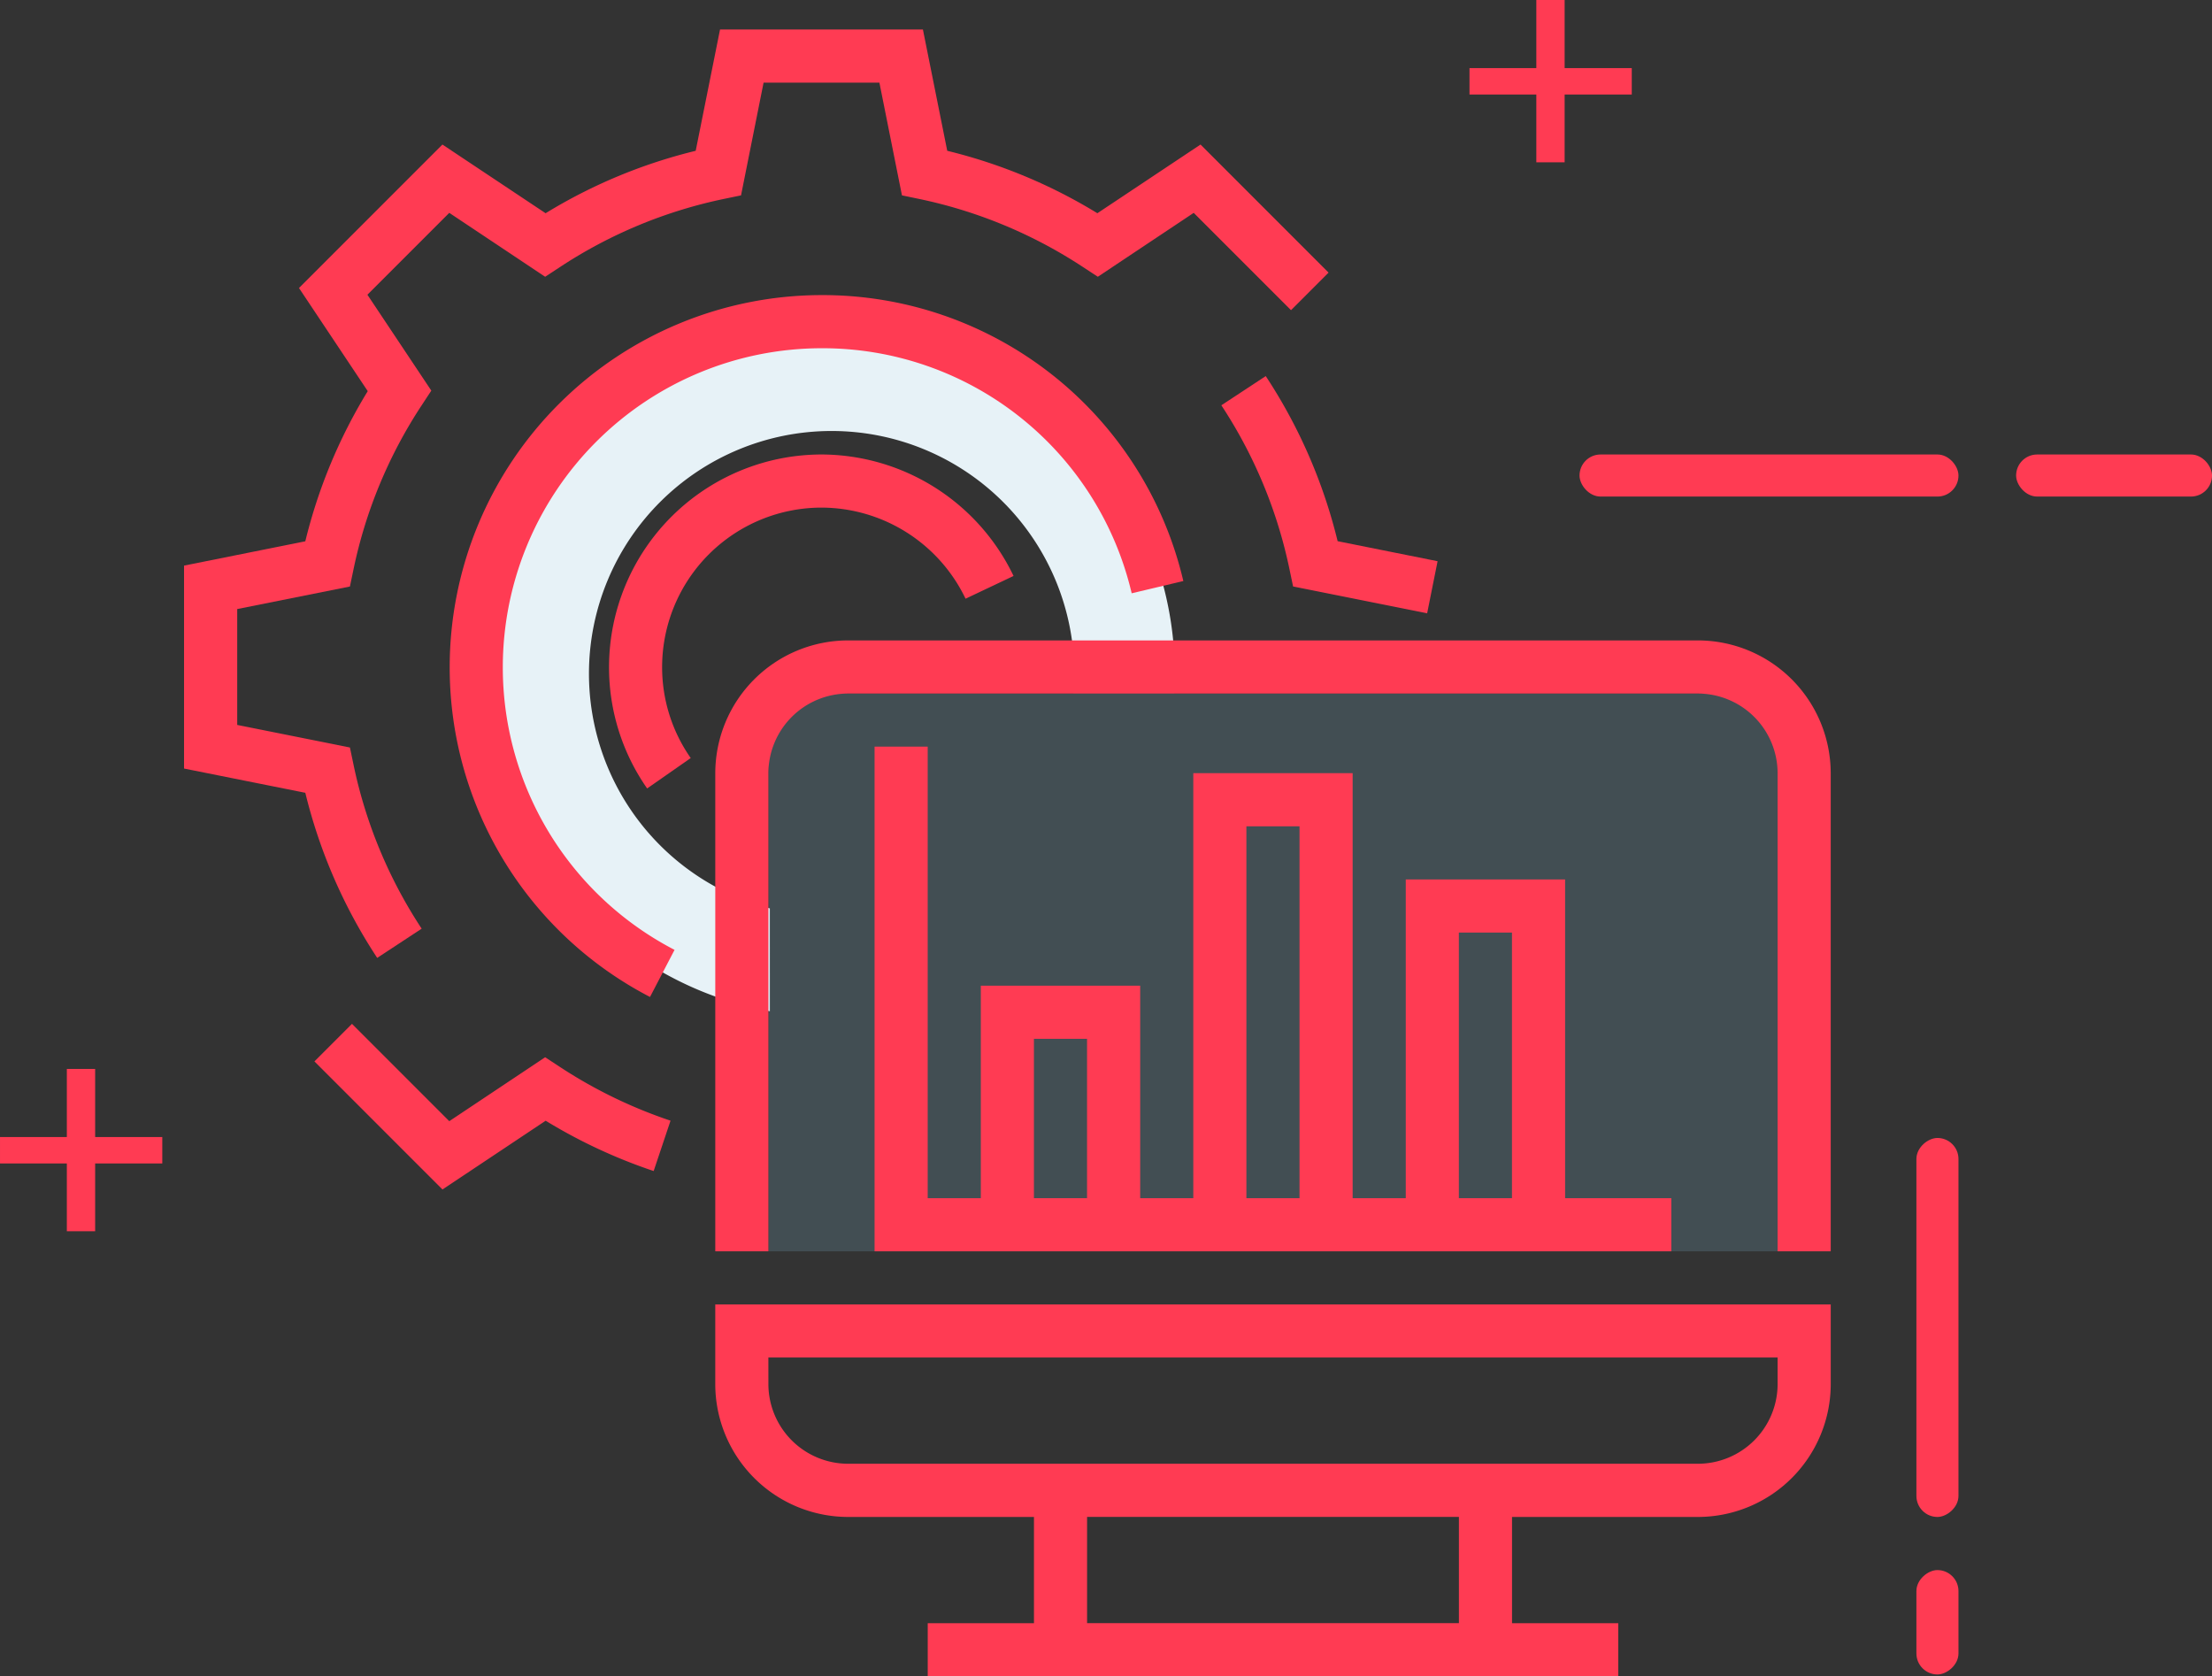
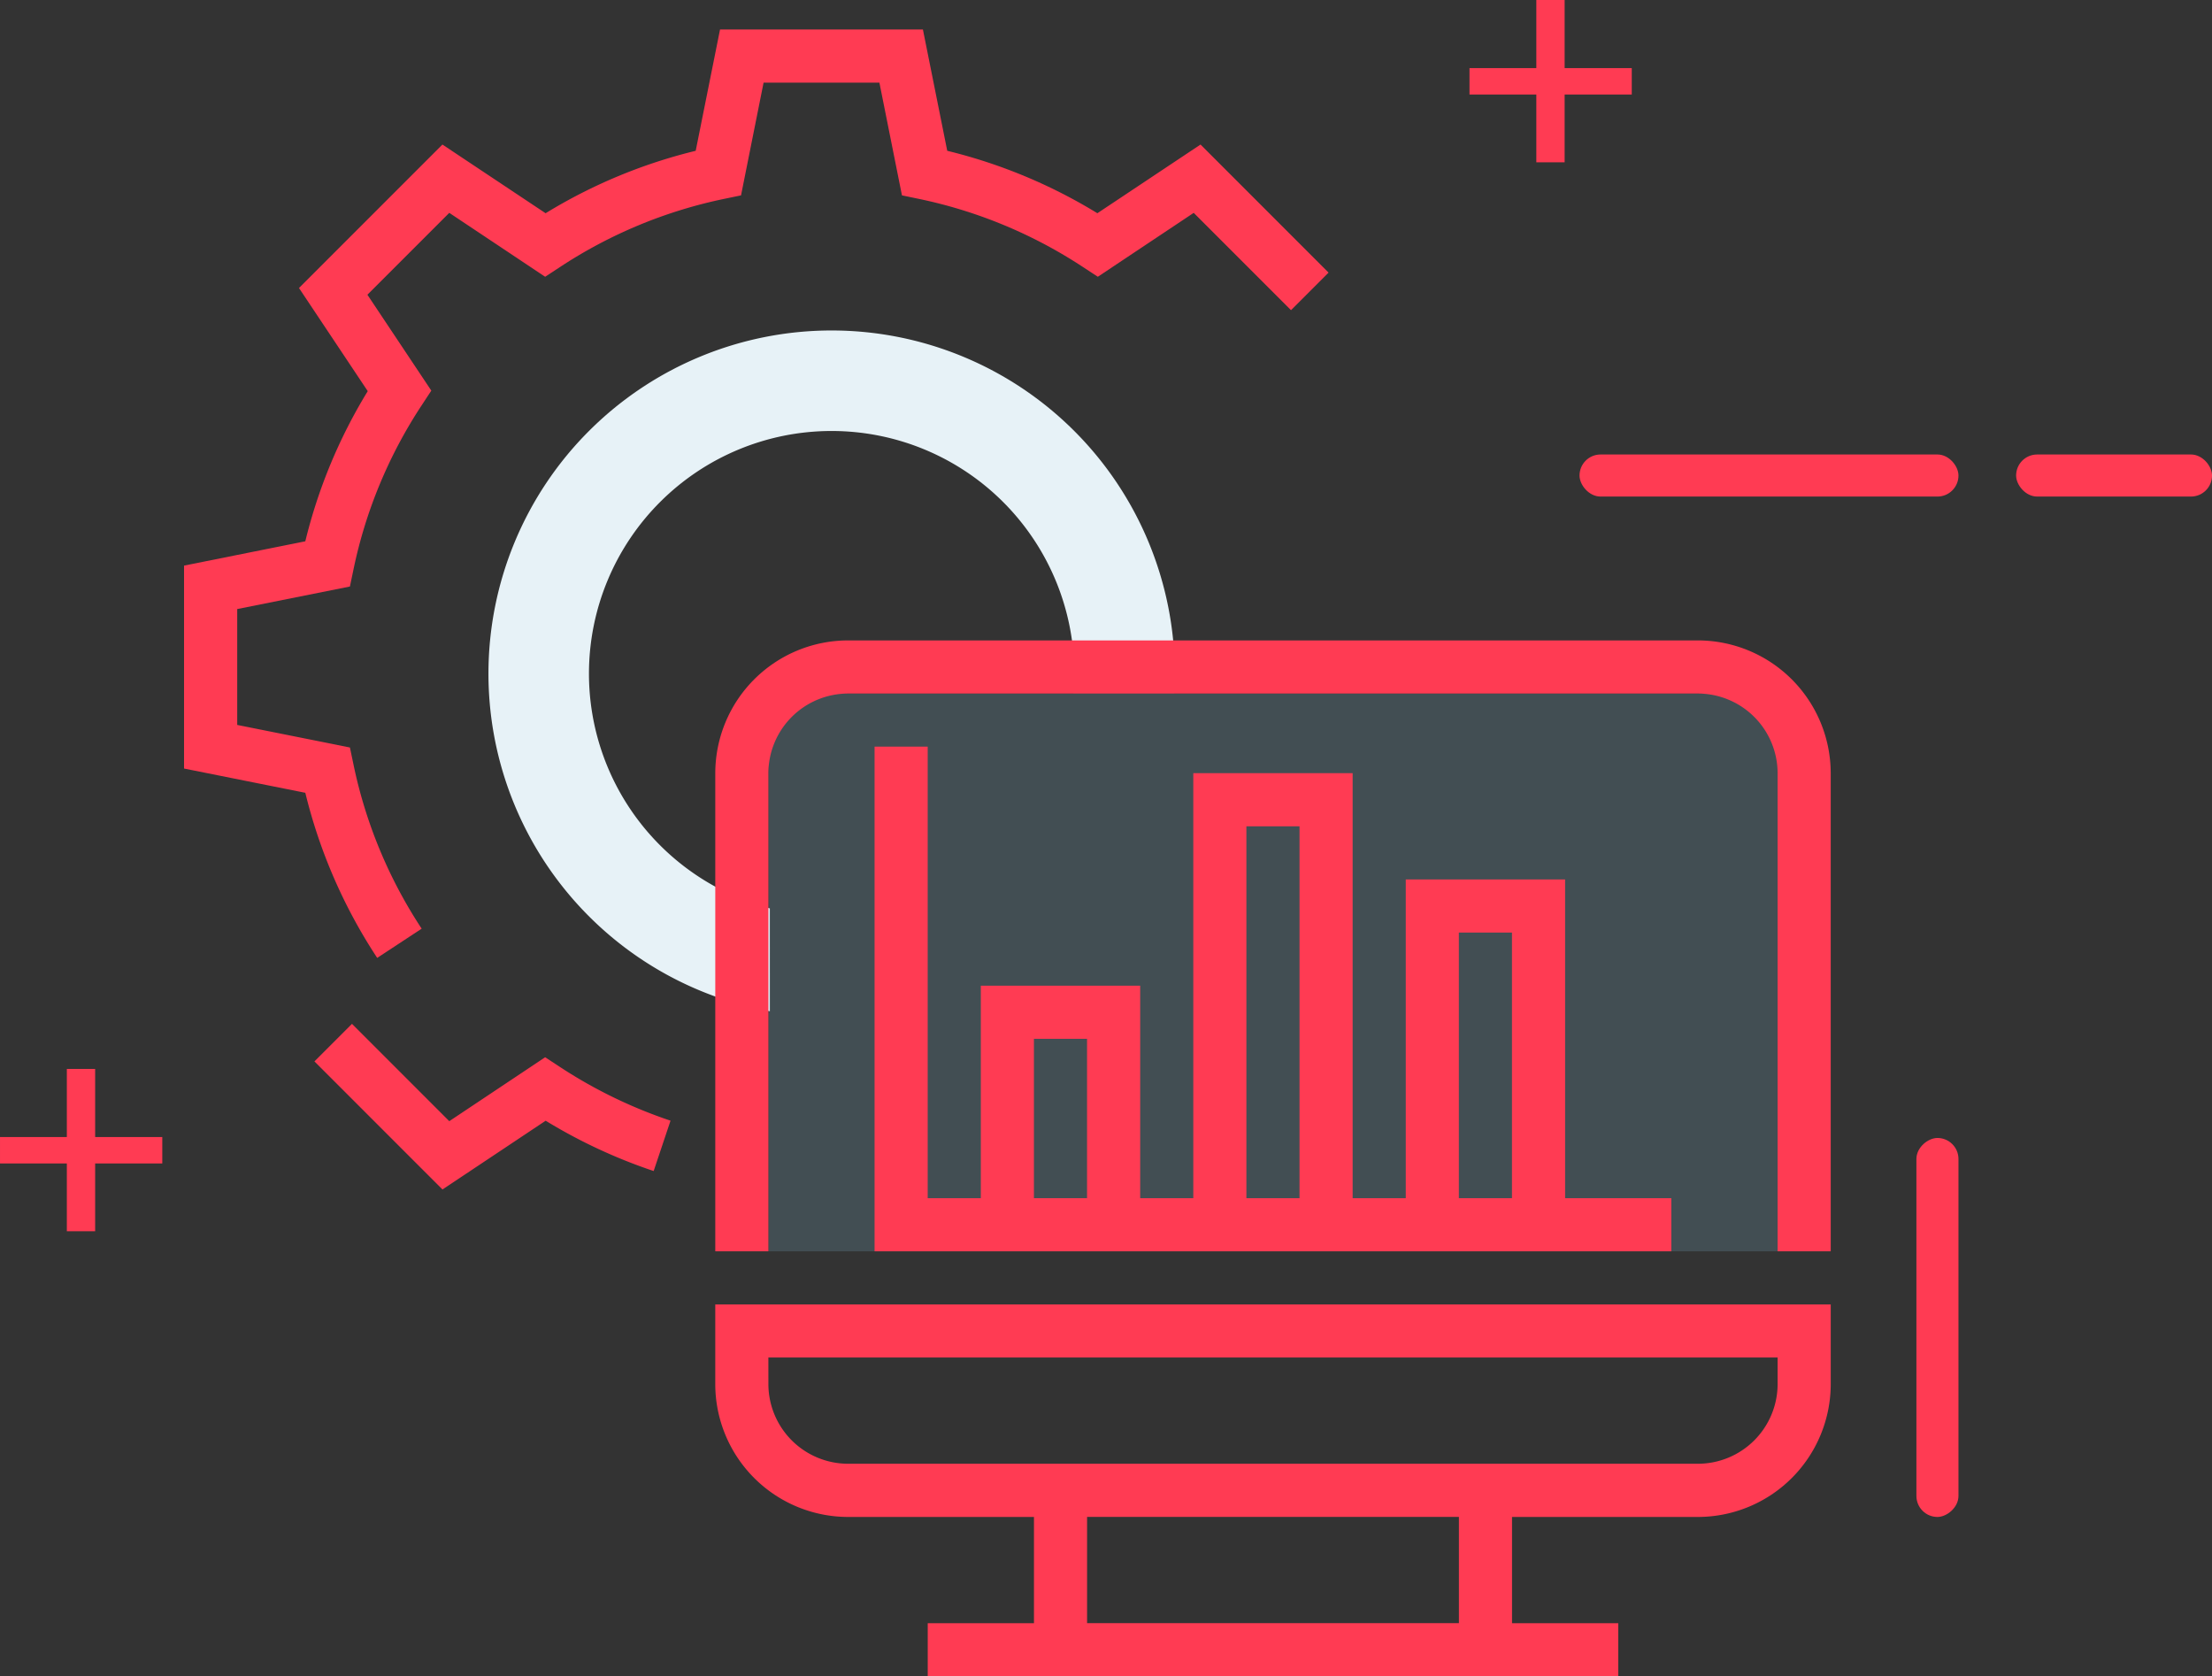
<svg xmlns="http://www.w3.org/2000/svg" id="Group_678" width="154.588" height="117.138" data-name="Group 678" viewBox="0 0 154.588 117.138">
  <rect x="0" y="0" width="154.588" height="117.138" fill="#333333" stroke="none" />
  <defs>
    <style>
            .cls-1{fill:#e7f2f7}.cls-2{fill:#88c3df;opacity:.19}.cls-3{fill:#ff3b53}
        </style>
  </defs>
  <path id="Path_7865" d="M-599.722 1157.842a16.965 16.965 0 0 1-12.642-16.4 16.959 16.959 0 0 1 16.958-16.959 16.959 16.959 0 0 1 16.959 16.959c0 .454-.023.9-.058 1.347h7.043c.025-.446.04-.9.04-1.347a23.983 23.983 0 0 0-23.983-23.983 23.983 23.983 0 0 0-23.983 23.983 23.985 23.985 0 0 0 19.667 23.588z" class="cls-1" data-name="Path 7865" transform="translate(653.524 -1094.366)" />
  <path id="Rectangle_2332" d="M0 0h70.531v38.978H0z" class="cls-2" data-name="Rectangle 2332" transform="translate(53.7 48.463)" />
-   <path id="Path_7866" d="M-459.23 1129.487a33.061 33.061 0 0 1 4.763 11.461l.251 1.2 9.369 1.875.729-3.64-6.985-1.4a36.809 36.809 0 0 0-5.024-11.537z" class="cls-3" data-name="Path 7866" transform="translate(544.585 -1101.166)" />
  <path id="Path_7867" d="M-641.281 1271.3l-6.7 4.466-6.8-6.8-2.624 2.624 8.948 8.95 7.211-4.805a37.071 37.071 0 0 0 7.548 3.516l1.179-3.519a33.465 33.465 0 0 1-7.738-3.76z" class="cls-3" data-name="Path 7867" transform="translate(679.38 -1197.421)" />
  <path id="Path_7868" d="M-669.291 1114.535a33.057 33.057 0 0 1-4.763-11.461l-.251-1.2-7.877-1.576v-8.098l7.877-1.576.251-1.2a33.059 33.059 0 0 1 4.763-11.461l.674-1.026-4.466-6.7 5.722-5.722 6.7 4.466 1.028-.674a33.049 33.049 0 0 1 11.461-4.765l1.2-.249 1.576-7.877h8.094l1.576 7.877 1.2.249a33.143 33.143 0 0 1 11.461 4.765l1.029.674 6.7-4.466 6.8 6.8 2.625-2.624-8.948-8.95-7.209 4.8a36.78 36.78 0 0 0-10.493-4.363l-1.7-8.475h-14.179l-1.7 8.475a36.674 36.674 0 0 0-10.49 4.363l-7.211-4.8-10.024 10.025 4.805 7.207a36.714 36.714 0 0 0-4.363 10.492l-8.475 1.7v14.18l8.475 1.695a36.818 36.818 0 0 0 5.024 11.537z" class="cls-3" data-name="Path 7868" transform="translate(698.76 -1049.641)" />
-   <path id="Path_7869" d="M-624.145 1135.725a22.3 22.3 0 0 1 22.273-22.273 22.186 22.186 0 0 1 21.677 17.124l3.61-.856a25.884 25.884 0 0 0-25.287-19.981 26.014 26.014 0 0 0-25.985 25.985 25.923 25.923 0 0 0 14 23.06l1.715-3.291a22.229 22.229 0 0 1-12.003-19.768z" class="cls-3" data-name="Path 7869" transform="translate(659.284 -1089.118)" />
-   <path id="Path_7870" d="M-578.186 1148.274a11.193 11.193 0 0 1 10.067 6.366l3.354-1.59a14.924 14.924 0 0 0-13.421-8.488 14.866 14.866 0 0 0-14.849 14.849 14.755 14.755 0 0 0 2.664 8.488l3.046-2.125a11.055 11.055 0 0 1-2-6.362 11.148 11.148 0 0 1 11.139-11.138z" class="cls-3" data-name="Path 7870" transform="translate(635.598 -1112.803)" />
  <path id="Path_7871" d="M-569.82 1335.849a9.291 9.291 0 0 0 9.28 9.281h12.993v7.424h-7.424v3.712h48.258v-3.712h-7.424v-7.424h12.993a9.291 9.291 0 0 0 9.28-9.281v-5.568h-77.956zm51.97 16.7h-25.985v-7.424h25.985zm-48.258-18.561h70.531v1.856a5.575 5.575 0 0 1-5.568 5.568h-59.394a5.575 5.575 0 0 1-5.568-5.568z" class="cls-3" data-name="Path 7871" transform="translate(619.807 -1239.128)" />
  <path id="Path_7872" d="M-501.145 1185.188h-59.394a9.291 9.291 0 0 0-9.28 9.281v33.409h3.712v-33.409a5.575 5.575 0 0 1 5.568-5.568h59.394a5.575 5.575 0 0 1 5.568 5.568v33.409h3.712v-33.409a9.291 9.291 0 0 0-9.28-9.281z" class="cls-3" data-name="Path 7872" transform="translate(619.807 -1140.437)" />
  <path id="Path_7873" d="M-535 1208.4v35.266h55.682v-3.712h-7.424v-22.273h-11.136v22.273h-3.712v-29.7h-11.136v29.7h-3.712v-14.849h-11.137v14.849h-3.712V1208.4zm40.833 12.993h3.712v18.561h-3.712zm-14.848-7.424h3.712v25.985h-3.712zm-14.849 14.849h3.712v11.136h-3.712z" class="cls-3" data-name="Path 7873" transform="translate(596.121 -1156.227)" />
  <g id="Group_634" data-name="Group 634" transform="translate(0 74.695)">
    <path id="Path_7874" d="M-714.782 1285.424h-4.692v4.737h-1.979v-4.737h-4.67v-1.846h4.67v-4.759h1.979v4.759h4.692z" class="cls-3" data-name="Path 7874" transform="translate(726.124 -1278.819)" />
  </g>
  <g id="Group_635" data-name="Group 635" transform="translate(102.696)">
    <path id="Path_7875" d="M-393.665 1051.862h-4.692v4.737h-1.979v-4.737h-4.67v-1.846h4.67v-4.759h1.979v4.759h4.692z" class="cls-3" data-name="Path 7875" transform="translate(405.007 -1045.257)" />
  </g>
  <rect id="Rectangle_2333" width="26.483" height="2.94" class="cls-3" data-name="Rectangle 2333" rx="1.47" transform="translate(110.387 31.759)" />
  <rect id="Rectangle_2334" width="26.483" height="2.94" class="cls-3" data-name="Rectangle 2334" rx="1.47" transform="rotate(-90 119.966 -13.964)" />
-   <rect id="Rectangle_2335" width="7.294" height="2.94" class="cls-3" data-name="Rectangle 2335" rx="1.47" transform="rotate(-90 125.469 -8.461)" />
  <rect id="Rectangle_2336" width="13.691" height="2.94" class="cls-3" data-name="Rectangle 2336" rx="1.47" transform="translate(140.898 31.759)" />
</svg>